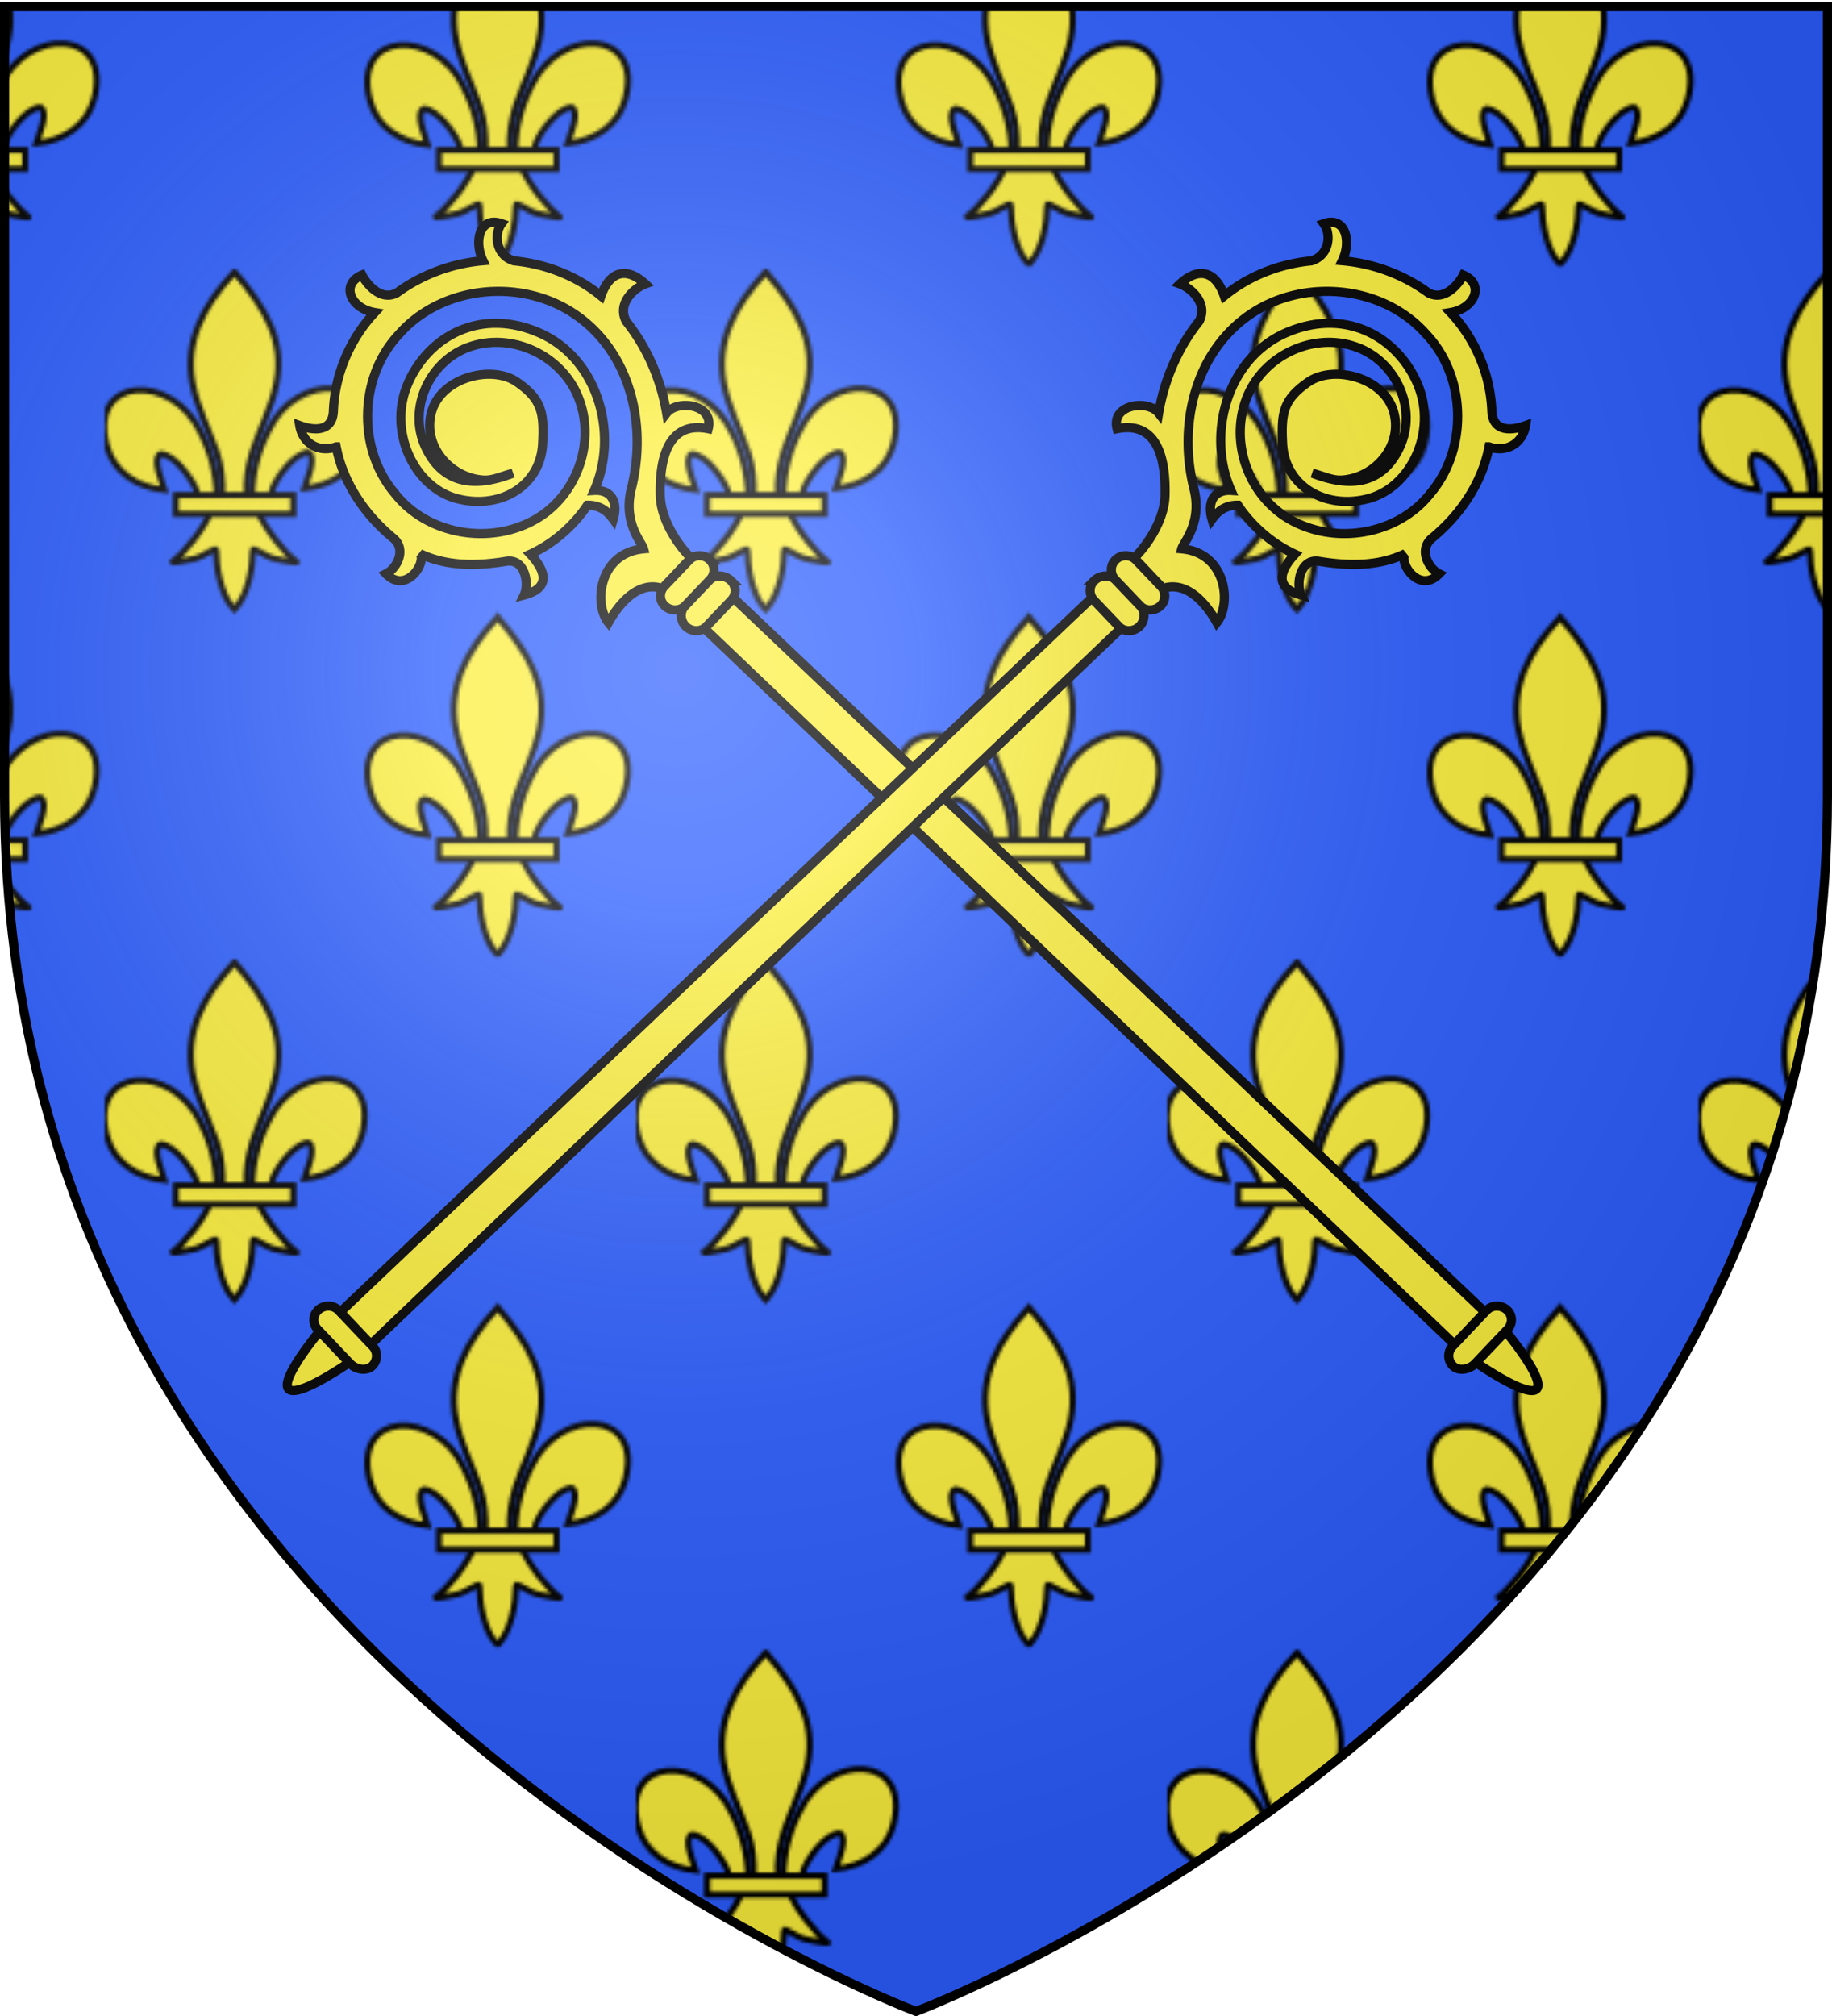
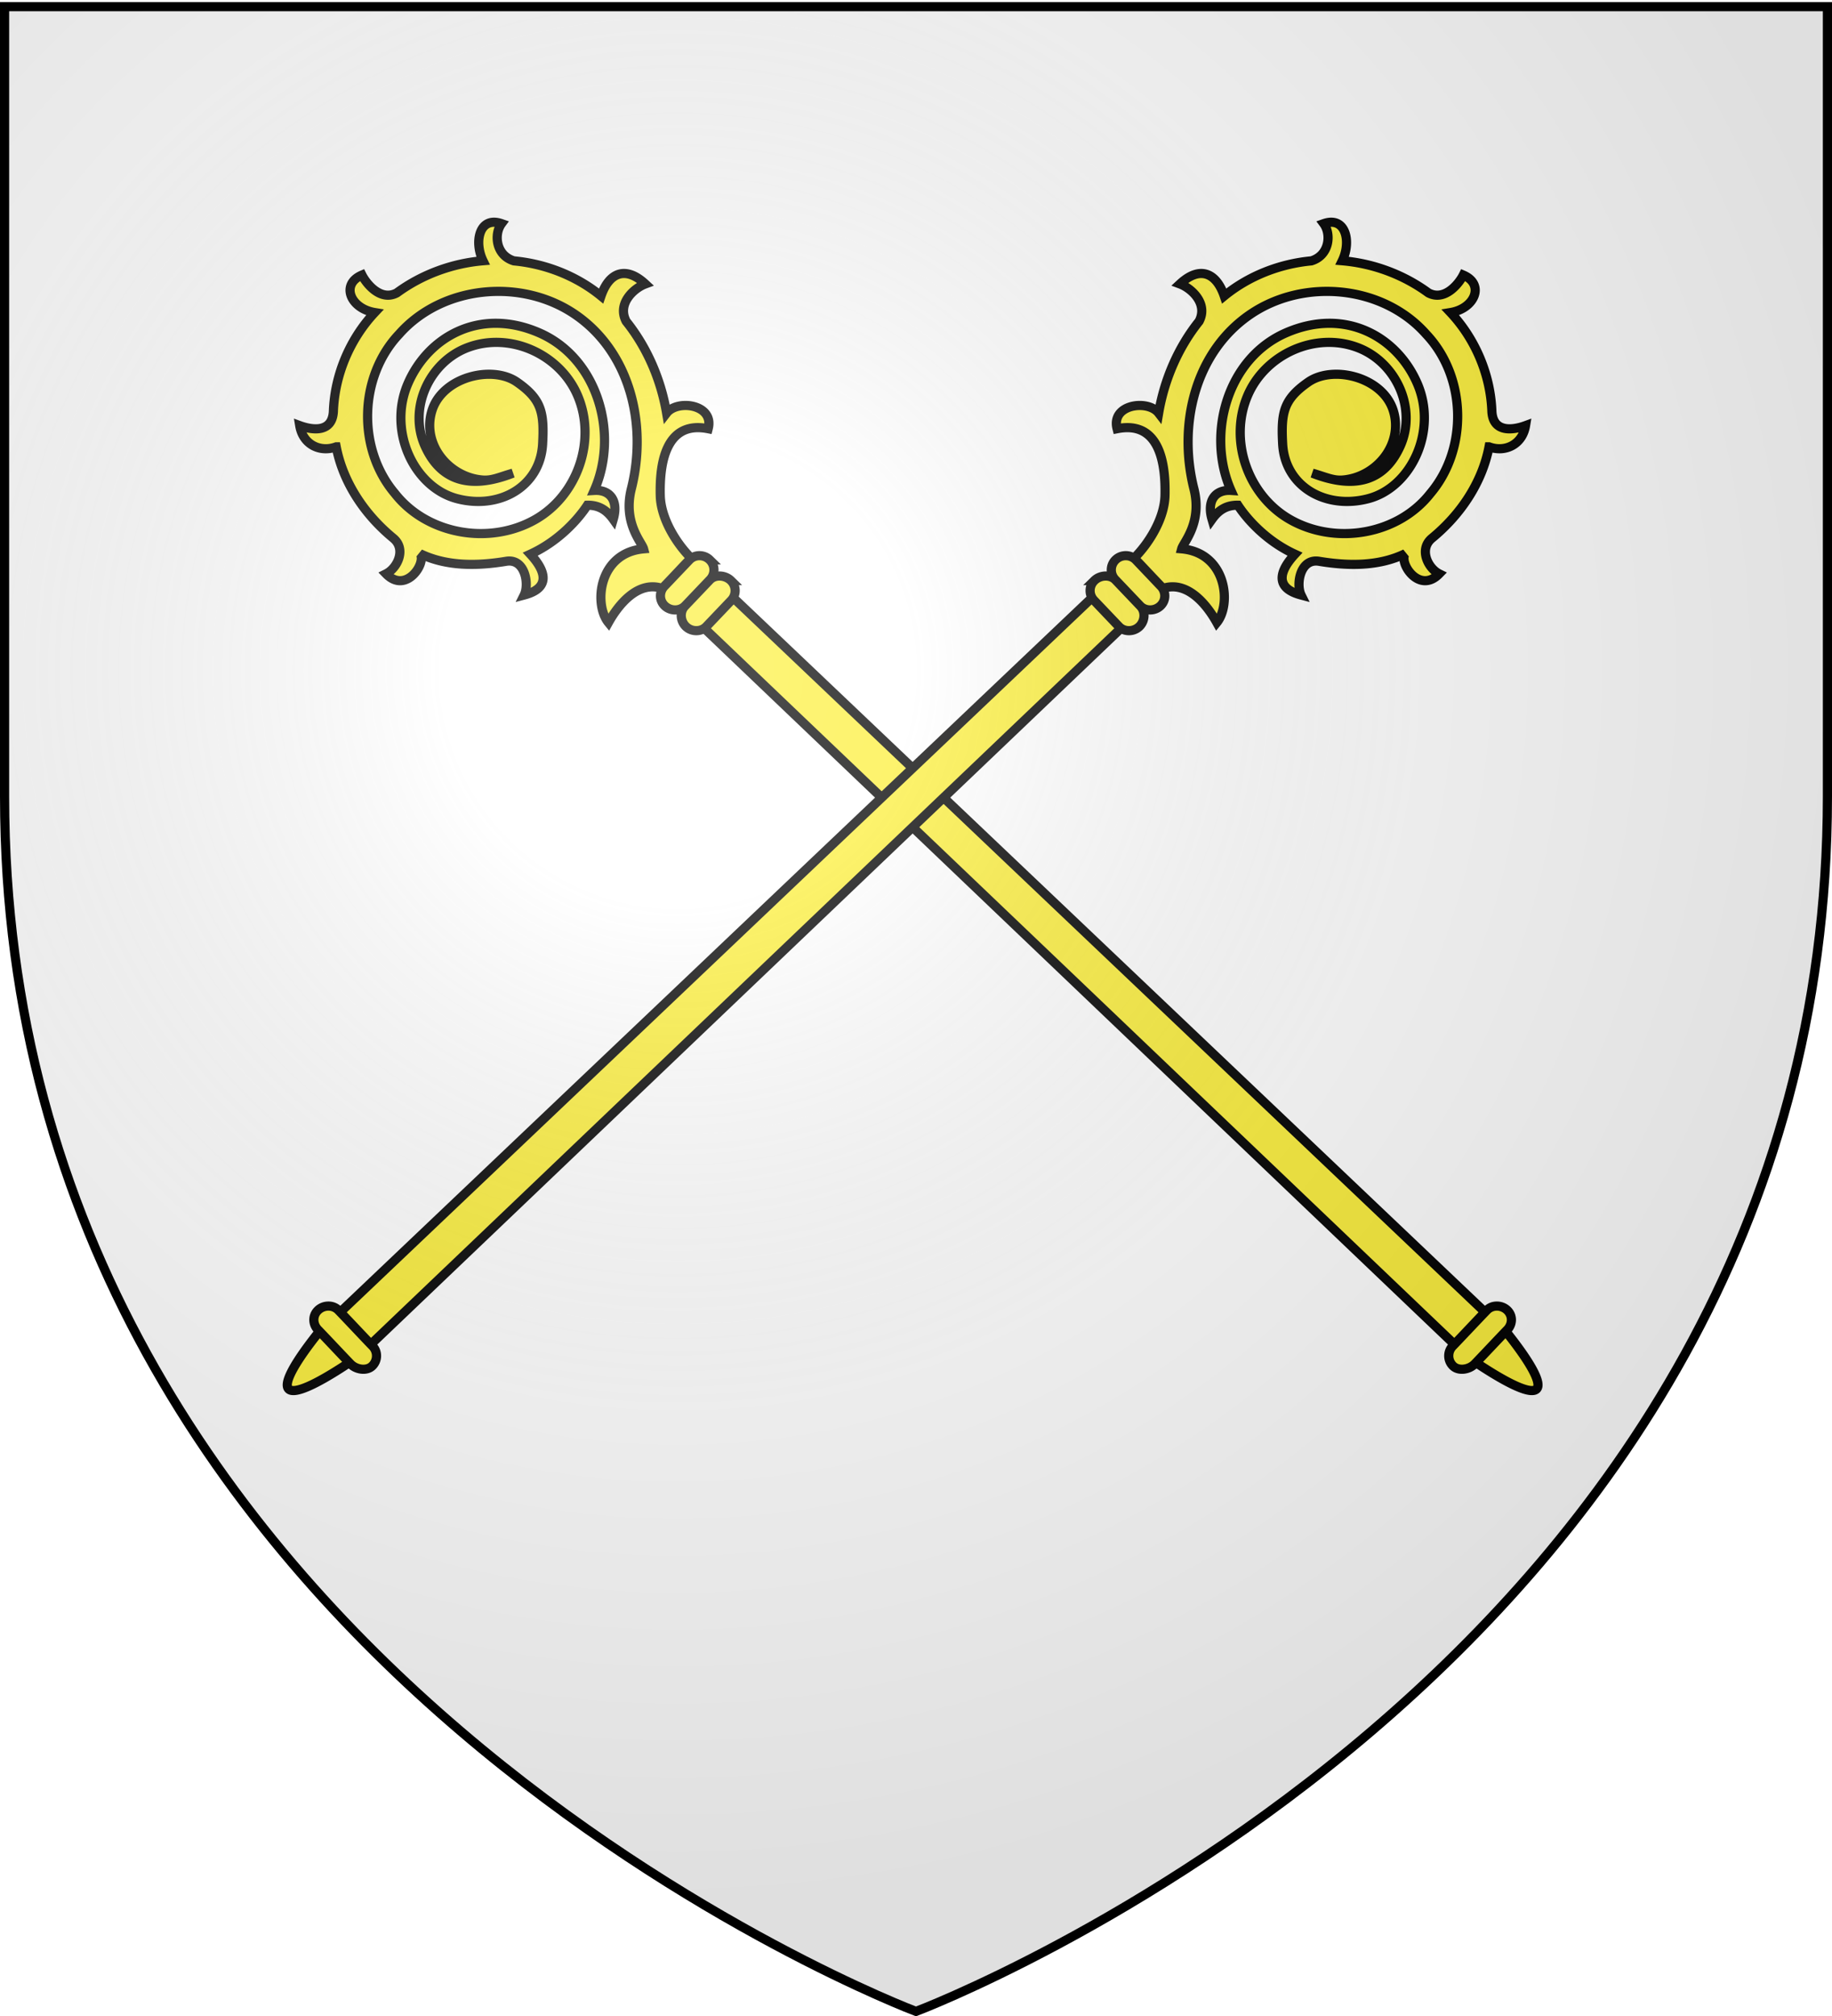
<svg xmlns="http://www.w3.org/2000/svg" xmlns:xlink="http://www.w3.org/1999/xlink" width="600" height="660" version="1.0">
  <desc>Flag of Canton of Valais (Wallis)</desc>
  <defs>
    <radialGradient xlink:href="#a" id="d" cx="221.445" cy="226.331" r="300" fx="221.445" fy="226.331" gradientTransform="matrix(1.353 0 0 1.349 -77.63 -85.747)" gradientUnits="userSpaceOnUse" />
    <linearGradient id="a">
      <stop offset="0" style="stop-color:white;stop-opacity:.314" />
      <stop offset=".19" style="stop-color:white;stop-opacity:.251" />
      <stop offset=".6" style="stop-color:#6b6b6b;stop-opacity:.125" />
      <stop offset="1" style="stop-color:black;stop-opacity:.125" />
    </linearGradient>
    <pattern id="b" width="173.264" height="225.194" patternTransform="translate(-487.7 314.025)" patternUnits="userSpaceOnUse">
      <path d="M-2816.653 556.068c1.425-61.956 16.751-119.54 45.29-174.109 74.714-157.186 302.92-153.432 252.615 38.811-18.537 70.84-81.509 112.474-156.319 119.615 5.4-18.665 35.1-84.652 11.124-97.561-38.338 1.448-85.944 67.705-97.392 99.3-1.653 4.537-1.19 9.779-3.036 14.24" style="opacity:1;fill:#fcef3c;fill-opacity:1;fill-rule:evenodd;stroke:#000;stroke-width:16.579;stroke-linecap:butt;stroke-linejoin:miter;stroke-miterlimit:4;stroke-dasharray:none;stroke-opacity:1;display:inline" transform="matrix(.121 0 0 .121 389.055 6.505)" />
      <path d="M-2911.691 560.164c-1.425-61.956-16.752-119.54-45.29-174.109-74.714-157.186-302.92-153.432-252.615 38.812 18.537 70.839 81.508 112.473 156.319 119.615-5.4-18.666-35.1-84.653-11.125-97.562 38.338 1.448 85.945 67.705 97.393 99.3 1.653 4.537 1.19 9.779 3.036 14.24" style="opacity:1;fill:#fcef3c;fill-opacity:1;fill-rule:evenodd;stroke:#000;stroke-width:16.579;stroke-linecap:butt;stroke-linejoin:miter;stroke-miterlimit:4;stroke-dasharray:none;stroke-opacity:1" transform="matrix(.121 0 0 .121 389.055 6.505)" />
-       <path d="M-2868.588-40.088c-78.715 84.85-131.565 182.961-108.782 298.031 12.57 63.484 43.042 122.28 64.532 183.437 13.436 38.37 16.872 78.452 15.28 118.782h66.782c-3.196-40.626 3.807-79.999 15.281-118.782 20.475-61.538 51.626-119.905 64.532-183.437 24.128-118.78-32.507-208.36-108.438-297.656l-4.64-5.919z" style="opacity:1;fill:#fcef3c;fill-opacity:1;fill-rule:nonzero;stroke:#000;stroke-width:16.579;stroke-linecap:butt;stroke-linejoin:miter;stroke-miterlimit:4;stroke-dasharray:none;stroke-opacity:1" transform="matrix(.121 0 0 .121 389.055 6.505)" />
      <path d="M-2930.87 607.193c-13.961 39.13-70.888 110.792-101.125 131.219-7.842 5.298 37.487-3.052 57.782-7.5 26.619-5.835 61.217-34.198 60.406-24.188-.076 45.838 12.81 122.324 46.406 157.469l3.182 3.388 3.287-3.388c33.578-39.171 46.237-108.042 46.406-157.469-.811-10.01 33.787 18.353 60.406 24.188 20.295 4.448 65.624 12.798 57.782 7.5-30.237-20.427-87.132-92.089-101.094-131.219z" style="opacity:1;fill:#fcef3c;fill-opacity:1;fill-rule:evenodd;stroke:#000;stroke-width:16.579;stroke-linecap:butt;stroke-linejoin:miter;stroke-miterlimit:4;stroke-dasharray:none;stroke-opacity:1" transform="matrix(.121 0 0 .121 389.055 6.505)" />
      <path d="M-3022.862 558.171h317.888v51.503h-317.888z" style="opacity:1;fill:#fcef3c;fill-opacity:1;stroke:#000;stroke-width:16.579;stroke-miterlimit:4;stroke-dasharray:none;stroke-opacity:1" transform="matrix(.121 0 0 .121 389.055 6.505)" />
      <path d="M-2816.653 556.068c1.425-61.956 16.751-119.54 45.29-174.109 74.714-157.186 302.92-153.432 252.615 38.811-18.537 70.84-81.509 112.474-156.319 119.615 5.4-18.665 35.1-84.652 11.124-97.561-38.338 1.448-85.944 67.705-97.392 99.3-1.653 4.537-1.19 9.779-3.036 14.24" style="opacity:1;fill:#fcef3c;fill-opacity:1;fill-rule:evenodd;stroke:#000;stroke-width:16.579;stroke-linecap:butt;stroke-linejoin:miter;stroke-miterlimit:4;stroke-dasharray:none;stroke-opacity:1;display:inline" transform="matrix(.121 0 0 .121 475.248 119.534)" />
      <path d="M-2911.691 560.164c-1.425-61.956-16.752-119.54-45.29-174.109-74.714-157.186-302.92-153.432-252.615 38.812 18.537 70.839 81.508 112.473 156.319 119.615-5.4-18.666-35.1-84.653-11.125-97.562 38.338 1.448 85.945 67.705 97.393 99.3 1.653 4.537 1.19 9.779 3.036 14.24" style="opacity:1;fill:#fcef3c;fill-opacity:1;fill-rule:evenodd;stroke:#000;stroke-width:16.579;stroke-linecap:butt;stroke-linejoin:miter;stroke-miterlimit:4;stroke-dasharray:none;stroke-opacity:1" transform="matrix(.121 0 0 .121 475.248 119.534)" />
-       <path d="M-2868.588-40.088c-78.715 84.85-131.565 182.961-108.782 298.031 12.57 63.484 43.042 122.28 64.532 183.437 13.436 38.37 16.872 78.452 15.28 118.782h66.782c-3.196-40.626 3.807-79.999 15.281-118.782 20.475-61.538 51.626-119.905 64.532-183.437 24.128-118.78-32.507-208.36-108.438-297.656l-4.64-5.919z" style="opacity:1;fill:#fcef3c;fill-opacity:1;fill-rule:nonzero;stroke:#000;stroke-width:16.579;stroke-linecap:butt;stroke-linejoin:miter;stroke-miterlimit:4;stroke-dasharray:none;stroke-opacity:1" transform="matrix(.121 0 0 .121 475.248 119.534)" />
-       <path d="M-2930.87 607.193c-13.961 39.13-70.888 110.792-101.125 131.219-7.842 5.298 37.487-3.052 57.782-7.5 26.619-5.835 61.217-34.198 60.406-24.188-.076 45.838 12.81 122.324 46.406 157.469l3.182 3.388 3.287-3.388c33.578-39.171 46.237-108.042 46.406-157.469-.811-10.01 33.787 18.353 60.406 24.188 20.295 4.448 65.624 12.798 57.782 7.5-30.237-20.427-87.132-92.089-101.094-131.219z" style="opacity:1;fill:#fcef3c;fill-opacity:1;fill-rule:evenodd;stroke:#000;stroke-width:16.579;stroke-linecap:butt;stroke-linejoin:miter;stroke-miterlimit:4;stroke-dasharray:none;stroke-opacity:1" transform="matrix(.121 0 0 .121 475.248 119.534)" />
      <path d="M-3022.862 558.171h317.888v51.503h-317.888z" style="opacity:1;fill:#fcef3c;fill-opacity:1;stroke:#000;stroke-width:16.579;stroke-miterlimit:4;stroke-dasharray:none;stroke-opacity:1" transform="matrix(.121 0 0 .121 475.248 119.534)" />
    </pattern>
  </defs>
  <g style="opacity:1;display:inline">
-     <path d="M300 658.5s298.5-112.32 298.5-397.772V2.176H1.5v258.552C1.5 546.18 300 658.5 300 658.5" style="fill:#2b5dff;fill-opacity:1;fill-rule:evenodd;stroke:none;stroke-width:1px;stroke-linecap:butt;stroke-linejoin:miter;stroke-opacity:1" />
-   </g>
-   <path d="M300.275 659.13s298.5-112.32 298.5-397.771V2.807h-597V261.36c0 285.451 298.5 397.772 298.5 397.772" style="opacity:1;fill:url(#b);fill-opacity:1;fill-rule:evenodd;stroke:none;stroke-width:1px;stroke-linecap:butt;stroke-linejoin:miter;stroke-opacity:1;display:inline" />
+     </g>
  <g style="display:inline" transform="translate(1506.495 175.089)">
    <path id="c" d="M-1013.329 260.761c17.009 21.32 13.207 25.56-9.765 10.25m-7.074-5.999L-1275.77 30.665l9.51-9.984 246.12 233.802m7.248 5.819c-1.8 1.829-8.844 9.343-10.643 11.172s-5.252 2.412-7.086.618a4.606 4.606 0 0 1-.062-6.54c1.799-1.83 9.372-9.898 11.171-11.727 1.8-1.83 4.86-1.728 6.693.066 1.834 1.794 1.726 4.582-.073 6.41zm-269.242-237.033 8.13-8.535c1.798-1.829 5.048-1.547 6.881.247a4.606 4.606 0 0 1 .063 6.54l-8.13 8.534c-1.799 1.83-4.86 1.728-6.693-.066s-2.05-4.891-.251-6.72zm-6.685-6.547 8.13-8.534c1.8-1.83 4.792-1.792 6.626.002a4.606 4.606 0 0 1 .063 6.54l-8.13 8.534c-1.8 1.83-4.86 1.728-6.693-.066-1.834-1.794-1.795-4.647.004-6.476zm-107.56-45.525c2.274 11.79 9.385 22.257 18.677 29.894 4.404 3.62 1.323 9.856-2.35 11.677 6.613 6.8 13.347-3.72 11.113-6.597 8.732 4.223 18.766 4.06 28.227 2.495 6.247-1.033 7.61 7.547 5.885 11.047 8.574-2.264 7.29-7.677 2.028-13.37 9.324-4.264 15.66-11.414 18.674-16.026 4.227-.07 6.678 2.086 8.478 4.6 1.787-6.111-1.062-9.769-6.223-9.446 8.092-18.231 1.394-43.131-17.986-51.583s-36.465 1.215-43.09 16.73c-6.623 15.517 2.137 33.912 16.173 37.557 14.037 3.646 27.248-4.06 27.994-17.94.553-10.286-.31-14.61-8.4-20.238-8.088-5.627-24.339-1.723-27.82 9.29-3.482 11.015 5.51 21.912 16.545 22.777 3.132.246 5.239-.873 9.956-2.25-14.907 5.826-23.943 1.807-28.76-8.794-5.618-12.359 1.295-27.493 13.823-32.287 13.9-5.32 30.248 2.075 36.074 15.584 6.349 14.721.007 32.78-13.822 40.663-14.921 8.504-35.355 5.013-45.956-8.489-12.444-14.652-11.874-38.222 1.372-52.203 14.14-16 40.06-18.452 57.648-6.423 17.877 12.226 23.75 35.748 18.406 57.033-2.815 11.212 3.425 17.534 3.998 19.694-14.68 1.296-16.432 18.11-11.508 24.135 3.192-5.729 9.57-13.831 17.62-11.181 3.778-3.905 6.682-7.12 9.455-9.926-4.792-4.74-9.909-12.909-10.1-20.439-.26-10.173 1.568-24.72 15.695-21.914 2.06-8.043-10.131-9.646-13.62-5.12-1.85-10.886-6.316-21.39-13.238-30.037-3.078-5.84 2.588-10.884 6.264-12.238-6.416-5.956-11.847-3.823-14.5 3.933-8.061-6.587-18.177-10.521-28.529-11.49-5.928-1.782-6.638-8.703-4.063-12.192-7.243-2.524-9.096 5.91-6.067 12.153-10.127.862-20.016 4.505-28.21 10.516-5.474 2.91-10.158-3.293-11.425-5.834-7.09 3.023-3.813 10.957 4.168 12.269-8.205 8.767-13.131 20.517-13.54 32.506-.42 6.568-6.343 6.223-11.02 4.509 1.02 6.224 6.696 8.904 11.955 6.955z" style="fill:#fcef3c;fill-opacity:1;fill-rule:evenodd;stroke:#000;stroke-width:3;stroke-linecap:butt;stroke-linejoin:miter;stroke-miterlimit:4;stroke-dasharray:none;stroke-opacity:1" />
    <use xlink:href="#c" width="600" height="660" transform="matrix(-1 0 0 1 -2415.197 0)" />
  </g>
  <path d="M300 658.5s298.5-112.32 298.5-397.772V2.176H1.5v258.552C1.5 546.18 300 658.5 300 658.5" style="opacity:1;fill:url(#d);fill-opacity:1;fill-rule:evenodd;stroke:none;stroke-width:1px;stroke-linecap:butt;stroke-linejoin:miter;stroke-opacity:1" />
  <path d="M300 658.5S1.5 546.18 1.5 260.728V2.176h597v258.552C598.5 546.18 300 658.5 300 658.5z" style="opacity:1;fill:none;fill-opacity:1;fill-rule:evenodd;stroke:#000;stroke-width:3;stroke-linecap:butt;stroke-linejoin:miter;stroke-miterlimit:4;stroke-dasharray:none;stroke-opacity:1" />
</svg>